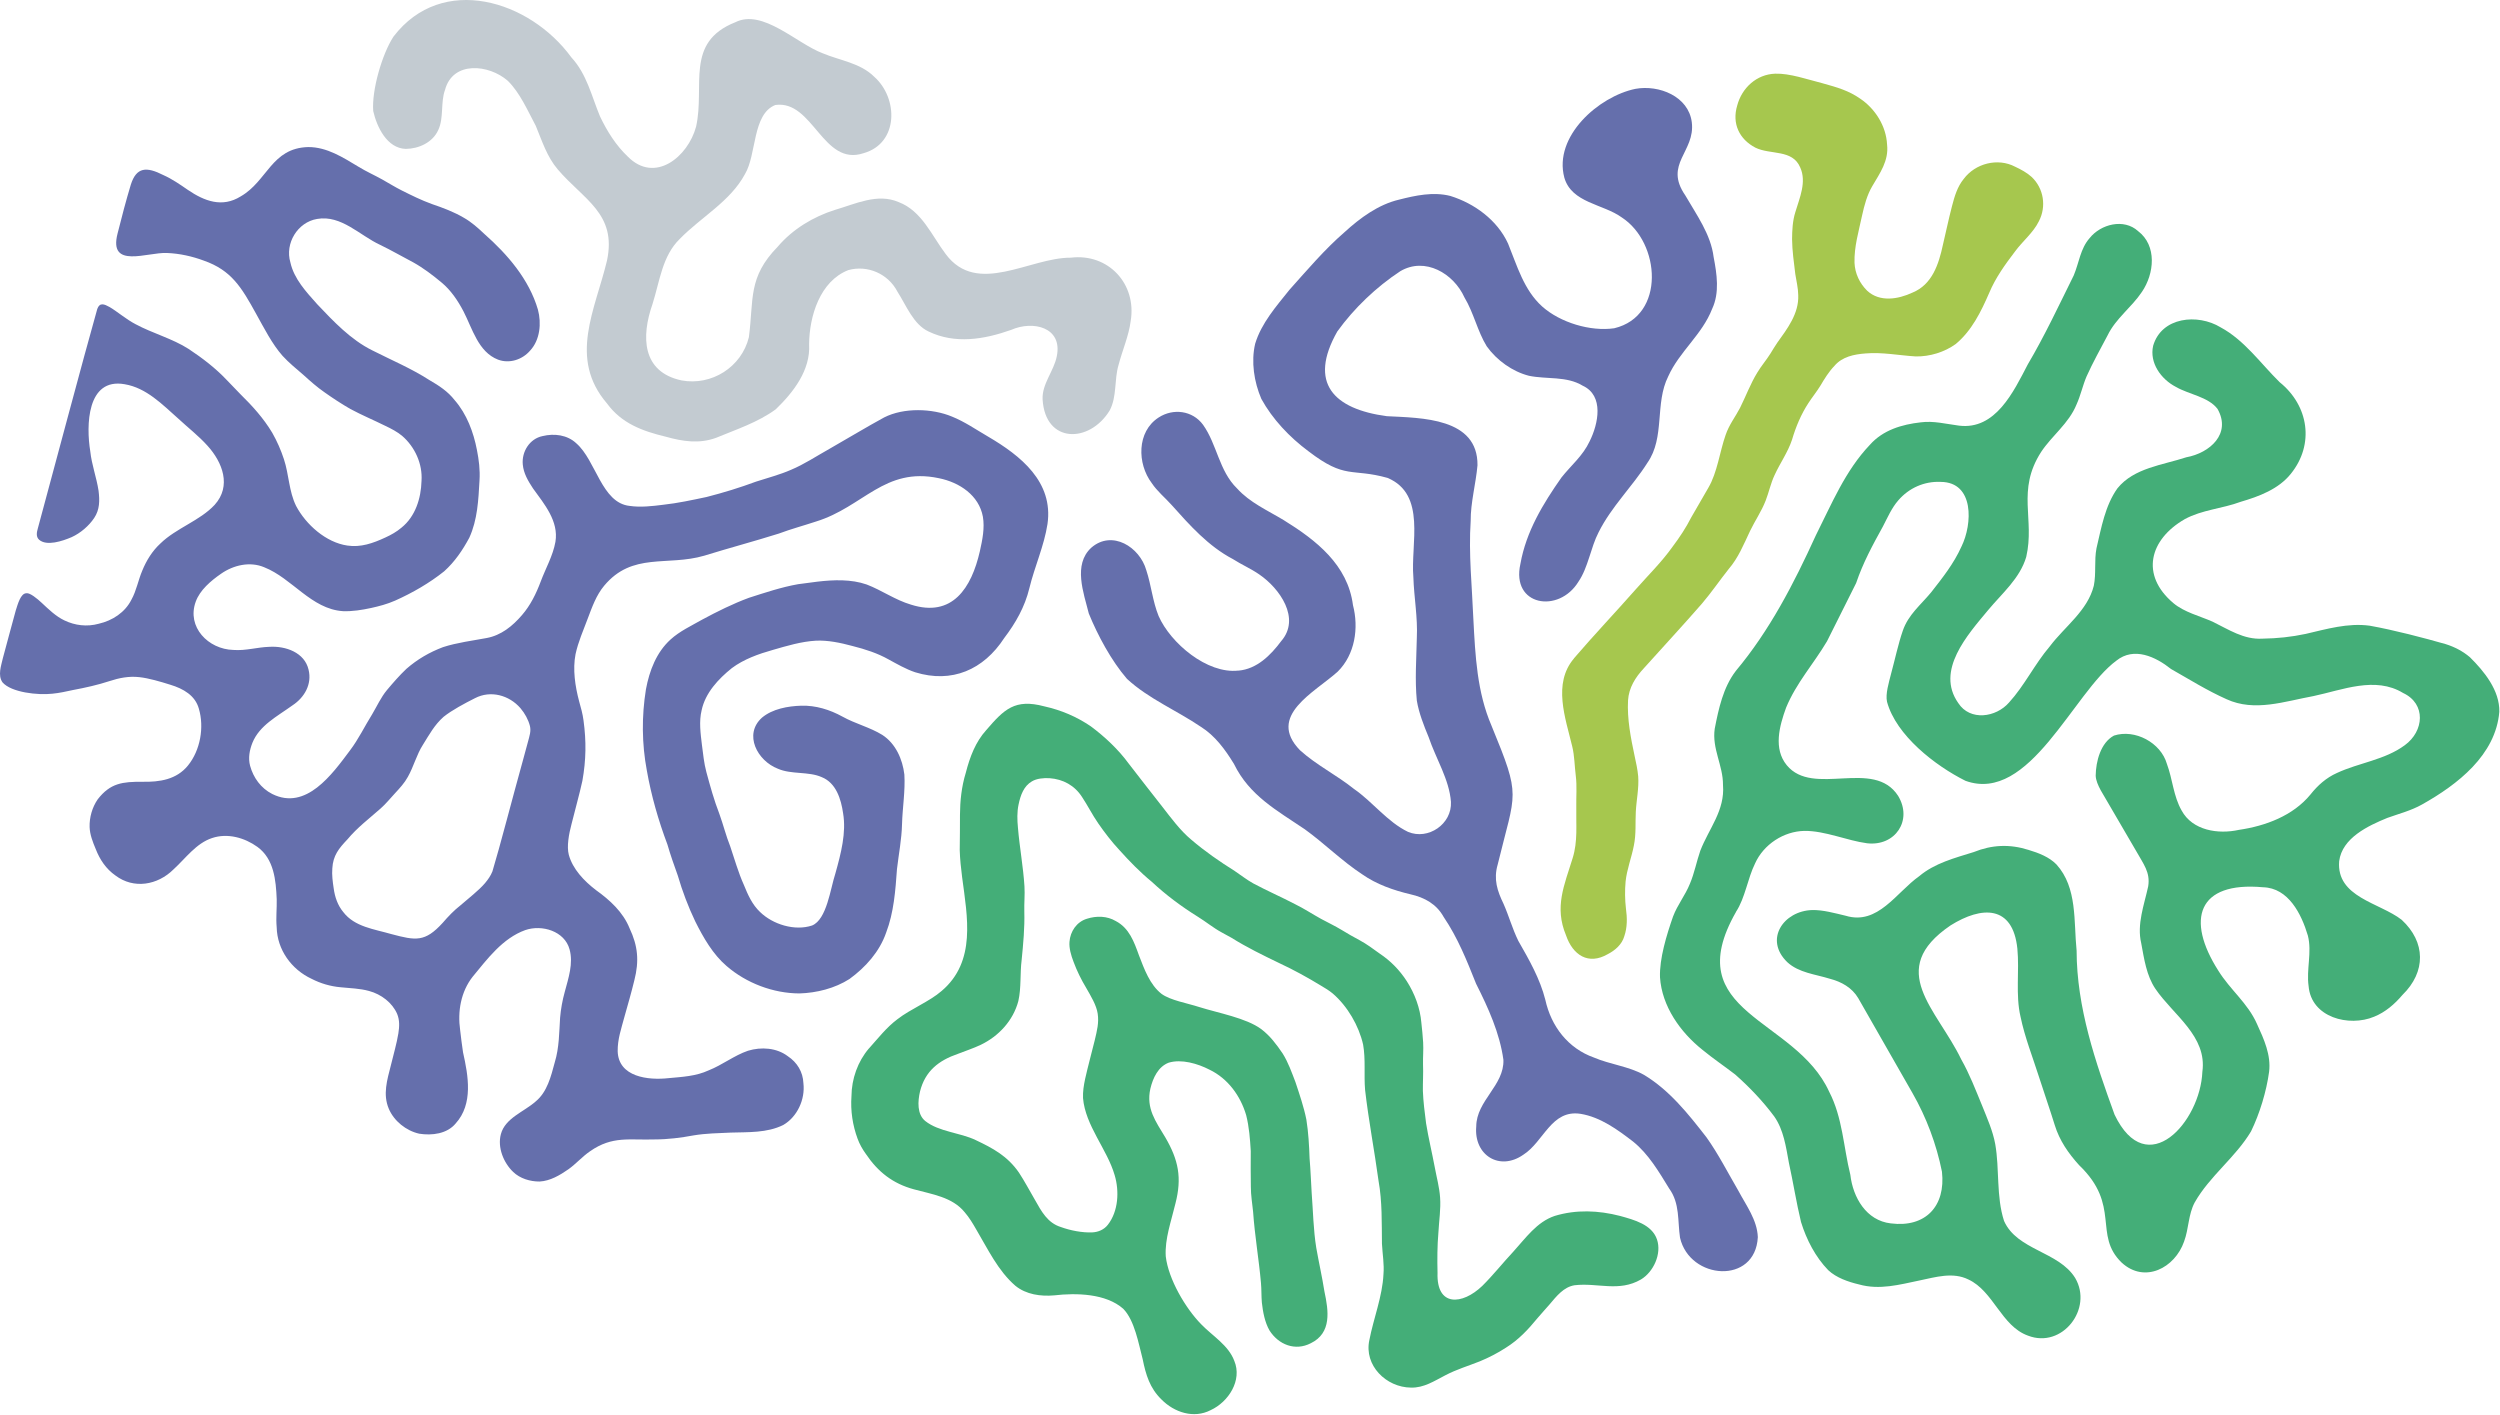
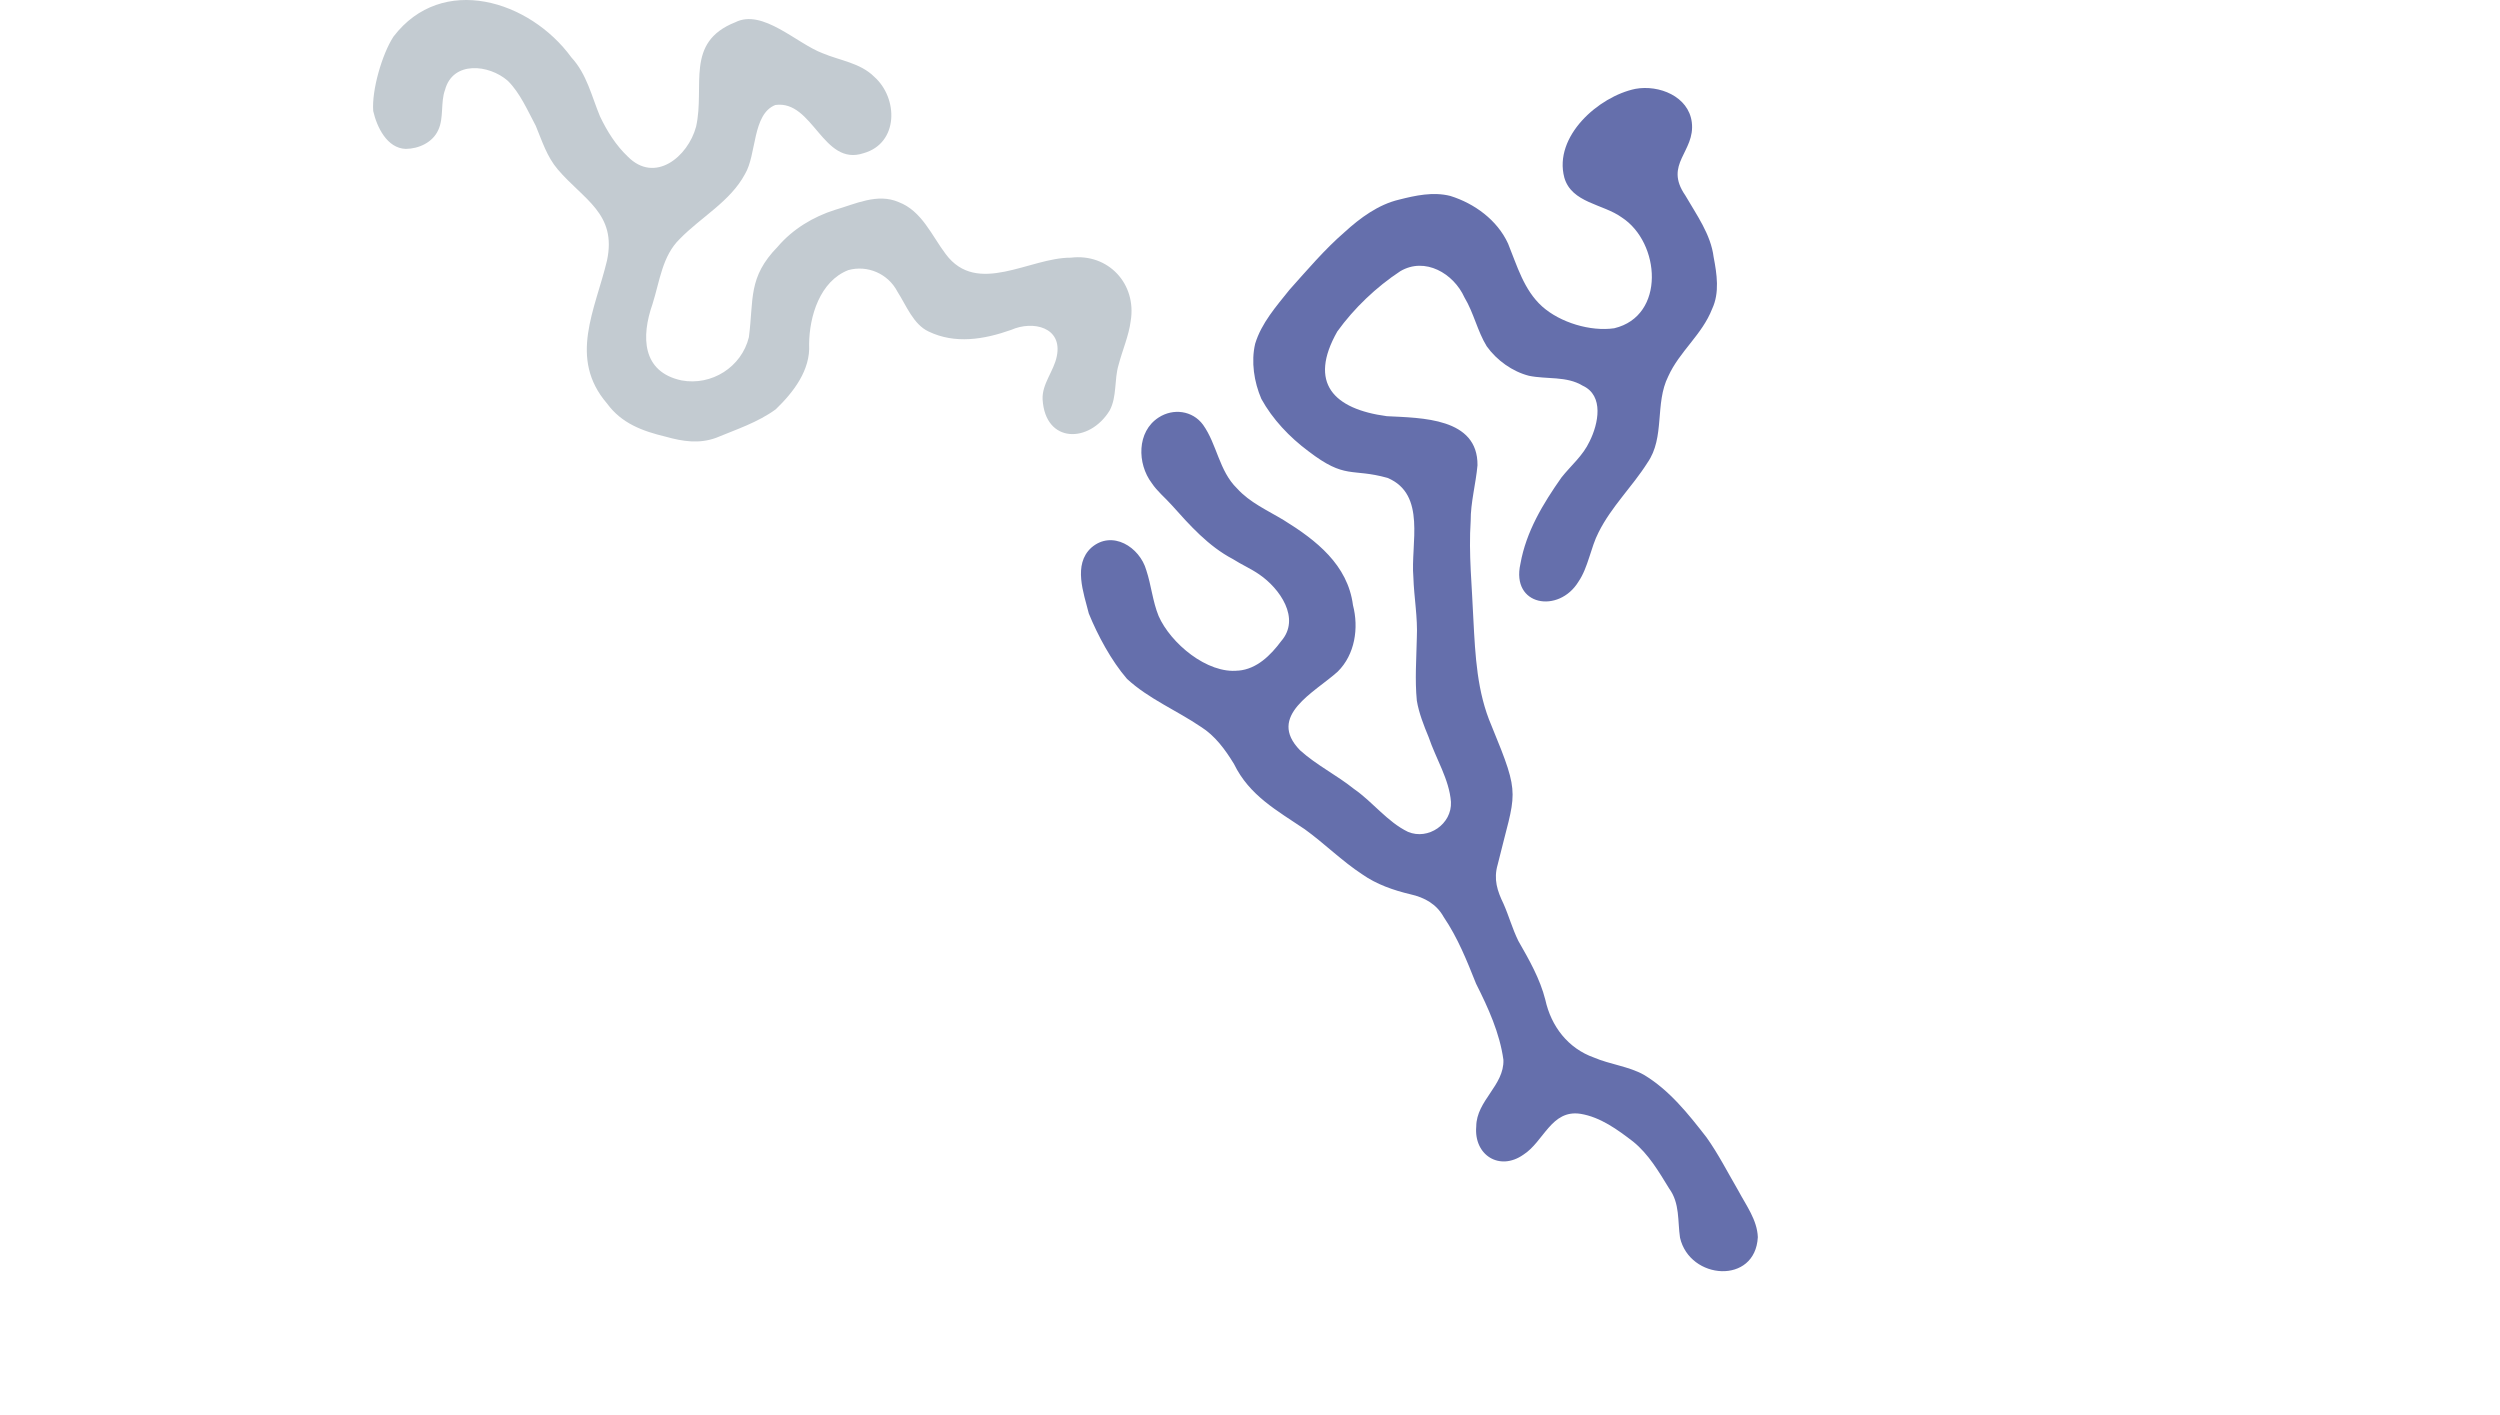
<svg xmlns="http://www.w3.org/2000/svg" width="1025" height="580" viewBox="0 0 1025 580" fill="none">
-   <path d="M10.851 243.217C12.341 243.027 15.251 245.427 17.121 247.177C19.951 249.817 22.881 252.697 26.391 254.357C30.751 256.467 35.701 257.057 40.471 255.737C46.111 254.437 51.251 251.117 53.891 245.857C55.951 242.167 56.661 237.867 58.331 233.957C60.041 229.767 62.451 225.867 65.811 222.787C72.231 216.537 81.981 213.487 88.011 206.987C94.971 199.277 91.281 189.597 85.071 182.747C81.421 178.687 77.111 175.367 73.121 171.657C66.581 165.877 60.041 159.007 51.071 157.527C35.571 154.807 35.291 174.547 37.011 185.037C37.581 190.507 39.591 195.787 40.411 201.217C40.901 205.227 40.911 208.937 38.621 212.367C36.451 215.617 33.021 218.567 29.381 220.227C25.591 221.857 19.111 224.027 16.021 221.277C14.701 220.087 15.051 218.207 15.511 216.647C21.921 192.967 34.271 146.527 39.881 126.677C40.891 123.867 42.771 124.697 44.901 125.867C47.741 127.487 51.861 131.007 55.521 132.887C62.501 136.657 70.671 138.797 77.351 143.077C83.041 146.857 88.301 150.867 93.041 155.877C94.831 157.777 96.731 159.707 98.531 161.577C103.501 166.467 107.971 171.367 111.621 177.437C113.601 180.917 115.171 184.507 116.401 188.257C118.511 194.647 118.421 201.397 121.401 207.447C125.451 215.107 133.671 222.417 142.411 223.677C147.891 224.507 152.921 222.737 157.981 220.387C160.331 219.317 162.631 218.027 164.601 216.347C170.331 211.737 172.611 204.347 172.821 197.197C173.301 190.187 170.121 183.207 164.821 178.657C162.771 176.987 160.481 175.787 158.061 174.637C153.321 172.287 148.281 170.177 143.641 167.677C139.991 165.587 136.421 163.227 133.051 160.847C129.971 158.717 127.221 156.267 124.481 153.787C121.501 151.207 118.411 148.707 115.851 145.897C111.551 141.027 108.311 134.587 104.981 128.607C99.021 117.807 94.891 110.817 83.571 106.857C78.781 105.067 73.581 103.927 68.471 103.727C60.381 103.327 44.451 110.427 48.191 95.787C49.831 89.217 51.691 82.157 53.641 75.687C55.951 68.467 60.031 68.257 66.981 71.787C70.571 73.387 73.791 75.627 77.011 77.847C83.861 82.507 91.121 85.227 98.661 80.537C109.661 74.227 111.291 60.697 126.351 60.297C134.061 60.257 140.701 64.607 147.031 68.397C150.141 70.317 153.511 71.797 156.751 73.607C159.451 75.117 162.061 76.767 164.841 78.147C168.681 80.067 172.711 82.077 177.101 83.667C181.541 85.177 186.191 86.917 190.151 89.267C193.271 91.027 195.941 93.417 198.531 95.867C208.061 104.267 216.951 114.567 220.551 126.957C222.051 132.567 221.411 139.397 217.341 143.757C214.111 147.507 208.831 149.197 204.181 147.447C196.081 144.307 193.691 134.747 190.041 127.677C187.711 123.227 184.851 118.957 180.941 115.747C177.431 112.827 173.571 109.877 169.481 107.597C164.921 105.217 160.511 102.637 155.841 100.387C147.501 96.537 139.921 88.037 130.011 89.767C122.021 91.097 116.741 99.767 119.051 107.567C120.531 114.337 125.551 119.677 130.051 124.727C136.771 131.807 143.781 139.257 152.611 143.637C160.471 147.627 168.711 151.097 176.091 155.857C180.001 158.107 183.641 160.497 186.411 164.067C191.371 169.737 194.161 177.247 195.541 184.487C196.341 188.507 196.871 192.637 196.601 196.927C196.151 204.937 195.791 213.107 192.411 220.477C189.681 225.557 186.471 230.307 182.131 234.217C176.091 239.057 169.091 243.077 162.051 246.227C158.741 247.697 155.371 248.567 152.141 249.277C148.371 250.087 144.461 250.727 140.591 250.577C127.611 249.697 119.811 237.117 108.331 232.577C102.491 230.107 95.741 231.667 90.631 235.237C86.451 238.127 81.941 241.947 80.241 246.707C76.471 257.087 85.401 266.217 95.691 266.477C100.771 266.867 105.491 265.337 110.471 265.197C117.121 264.787 124.891 267.527 126.511 274.567C127.971 280.477 124.871 285.957 119.891 289.217C113.631 293.737 106.421 297.367 103.501 304.527C102.311 307.517 101.691 310.827 102.541 313.987C103.881 318.857 106.961 323.167 111.621 325.537C125.481 332.447 136.181 317.457 143.461 307.717C146.991 303.077 149.521 297.747 152.601 292.817C154.591 289.477 156.161 285.937 158.631 282.947C161.171 279.927 163.761 276.937 166.621 274.227C171.131 270.297 176.051 267.437 181.631 265.327C187.381 263.457 193.691 262.687 199.541 261.587C205.471 260.487 210.141 256.707 214.031 252.167C217.471 248.197 219.831 243.397 221.681 238.457C223.721 232.997 226.711 227.857 227.731 222.137C229.121 213.667 223.161 206.667 218.521 200.237C216.521 197.197 214.661 194.087 214.341 190.447C213.841 185.177 217.171 179.867 222.441 178.797C227.251 177.617 232.601 178.297 236.271 181.747C244.401 188.797 246.631 206.227 258.181 207.427C262.611 208.077 267.361 207.527 271.811 206.967C277.841 206.317 283.761 205.017 289.701 203.767C296.581 202.007 303.371 199.927 310.011 197.457C314.831 195.897 319.761 194.627 324.301 192.627C329.751 190.347 334.491 187.157 340.281 183.907C348.101 179.447 355.401 175.007 362.501 171.147C370.601 167.037 382.211 167.427 390.281 170.787C395.581 172.917 400.191 176.147 405.081 178.987C418.501 186.847 431.961 197.567 429.471 214.847C428.091 223.807 424.211 232.247 422.041 241.157C420.181 248.837 416.421 255.427 411.731 261.597C403.261 274.627 390.231 280.277 375.211 275.627C371.431 274.367 367.651 272.177 364.401 270.407C359.811 267.817 354.781 266.187 349.501 264.857C344.631 263.537 339.421 262.437 334.521 262.677C328.491 263.027 322.651 264.797 316.861 266.467C311.001 268.117 304.961 270.267 300.061 273.927C294.511 278.377 289.181 284.077 287.671 291.197C286.541 295.787 287.231 300.777 287.791 305.427C288.291 309.137 288.621 312.877 289.601 316.497C291.171 322.317 292.771 328.097 294.951 333.727C296.551 338.137 297.641 342.637 299.391 347.007C301.201 352.327 302.691 357.727 305.011 362.867C306.631 366.867 308.411 370.887 311.591 373.887C316.801 378.997 325.831 381.827 332.941 379.457C339.001 376.987 340.461 364.307 342.481 358.207C344.841 349.817 347.011 341.357 345.671 333.447C344.841 327.657 342.811 320.957 336.861 318.607C331.511 316.217 324.441 317.607 318.931 315.177C310.511 311.937 304.761 301.107 312.411 294.237C316.721 290.627 323.021 289.517 328.451 289.337C334.461 289.157 340.211 290.957 345.421 293.817C350.681 296.757 356.671 298.167 361.771 301.327C367.211 304.857 370.051 311.287 370.791 317.557C371.201 324.297 370.011 331.177 369.831 337.947C369.681 344.087 368.461 350.287 367.761 356.317C367.131 365.067 366.491 374.067 363.321 382.367C360.621 390.207 354.871 396.597 348.281 401.397C342.241 405.237 334.891 407.087 327.771 407.307C317.011 407.277 305.981 403.067 297.911 396.077C292.301 391.297 288.361 384.407 285.061 377.797C282.141 371.687 279.771 365.397 277.881 358.947C276.381 354.747 274.881 350.557 273.651 346.267C269.941 336.397 267.031 326.277 265.201 315.897C263.141 304.977 263.051 293.597 264.841 282.587C266.251 274.997 269.121 267.477 274.901 262.217C278.671 258.777 283.421 256.597 287.851 254.067C294.051 250.727 300.511 247.517 307.071 245.097C313.661 242.987 320.411 240.717 327.241 239.517C329.871 239.147 332.541 238.817 335.161 238.477C341.791 237.697 348.961 237.427 355.341 239.647C361.571 242.027 367.021 245.987 373.491 247.897C390.491 253.307 398.301 241.077 401.741 226.017C402.781 221.347 403.781 216.507 402.981 211.837C401.371 203.117 393.471 197.777 384.921 196.057C362.621 191.347 354.001 207.837 334.561 213.827C329.591 215.477 324.291 216.897 319.311 218.767C309.041 221.997 298.941 224.667 288.721 227.837C273.571 232.257 259.261 226.277 247.701 240.157C244.461 244.027 242.781 248.847 240.941 253.687C239.111 258.557 237.061 263.187 235.971 268.207C234.761 274.437 235.801 281.347 237.441 287.537C238.171 290.117 238.901 292.697 239.241 295.367C240.411 303.967 240.301 311.547 238.781 320.127C237.541 325.817 235.731 332.157 234.331 337.847C233.241 341.937 232.301 347.067 233.211 350.467C234.801 356.317 239.461 361.197 244.351 364.947C249.981 368.967 255.471 373.957 258.121 380.587C261.551 387.827 262.111 393.997 260.081 401.927C258.891 406.837 257.441 411.837 256.071 416.707C254.671 421.947 253.191 426.037 253.251 431.007C253.551 441.607 265.781 442.977 274.121 442.037C279.731 441.517 285.361 441.257 290.571 438.837C296.141 436.637 301.041 432.727 306.671 430.807C312.131 429.147 318.421 429.577 323.021 433.057C326.841 435.597 329.211 439.477 329.401 444.147C330.171 450.757 326.881 457.917 321.131 461.247C314.421 464.567 306.811 464.127 299.541 464.367C294.531 464.597 289.391 464.677 284.511 465.487C279.171 466.477 273.811 467.167 268.371 467.167C258.121 467.517 251.131 465.607 241.981 471.977C238.801 474.127 236.201 477.147 233.101 479.367C229.541 481.847 225.561 484.197 221.241 484.427C217.341 484.457 213.221 483.197 210.411 480.507C206.431 476.707 203.911 470.427 205.361 465.007C207.121 458.357 214.951 455.807 219.681 451.547C224.331 447.707 225.901 441.367 227.451 435.567C229.291 429.587 229.261 423.127 229.641 417.237C229.951 413.687 230.581 410.167 231.541 406.707C233.041 401.087 235.141 394.967 233.511 389.207C231.491 381.787 222.251 378.957 215.361 381.337C206.081 384.687 199.881 393.077 193.801 400.447C188.951 406.607 187.561 414.707 188.661 422.347C189.041 425.377 189.351 428.427 189.841 431.447C192.001 441.077 194.071 452.597 186.841 460.597C183.321 464.887 177.091 465.647 171.881 464.817C166.471 463.607 161.531 459.607 159.401 454.577C156.911 448.667 158.691 442.907 160.321 436.537C161.351 432.287 162.651 427.837 163.331 423.687C163.771 420.877 163.881 418.277 162.841 415.727C160.861 411.117 156.281 407.627 151.331 406.307C147.531 405.237 143.621 405.197 139.661 404.777C135.481 404.407 131.461 403.227 127.751 401.317C119.481 397.477 113.631 389.347 113.441 380.157C113.081 376.317 113.551 372.537 113.451 368.697C113.131 360.877 112.341 352.207 105.571 347.247C100.281 343.437 93.291 341.467 86.951 343.597C80.401 345.757 76.141 351.877 71.151 356.437C64.641 362.917 54.851 364.647 47.311 358.937C43.461 356.237 40.931 352.437 39.271 348.167C37.991 345.127 36.851 342.177 36.741 339.117C36.621 335.147 37.801 331.007 40.051 327.737C45.261 321.007 50.311 320.497 58.361 320.527C65.471 320.677 72.391 319.627 77.061 313.867C82.141 307.637 83.781 298.167 81.541 290.587C80.051 285.167 75.211 282.367 69.811 280.737C65.741 279.457 60.981 278.047 57.111 277.627C52.821 277.147 48.811 277.957 44.811 279.277C40.161 280.807 34.911 281.987 29.991 282.897C27.171 283.507 24.331 284.147 21.491 284.417C15.621 285.087 4.621 283.947 1.011 279.747C-0.979 276.847 0.461 273.027 1.181 269.827C2.811 263.877 4.771 256.327 6.461 250.297C7.291 247.717 8.471 243.207 10.831 243.237H10.861L10.851 243.217ZM213.361 290.327C208.731 284.997 201.151 282.927 194.751 286.247C190.541 288.367 185.251 291.177 181.861 293.907C178.171 297.167 176.031 301.137 173.411 305.337C170.801 309.387 169.601 314.327 167.221 318.517C165.841 321.047 163.891 323.147 161.951 325.237C159.991 327.337 158.231 329.567 156.021 331.507C151.401 335.587 146.431 339.347 142.491 344.097C138.891 347.877 136.541 350.777 136.251 356.047C136.031 358.657 136.401 361.567 136.821 364.287C137.291 367.767 138.461 371.207 140.741 373.937C145.391 380.037 153.421 380.927 160.571 383.007C170.391 385.597 174.201 386.417 181.531 378.337C183.771 375.747 186.151 373.227 188.891 371.107C192.101 368.277 196.221 365.177 198.881 362.057C200.191 360.467 201.141 359.127 201.891 357.277C204.811 347.717 210.331 326.307 214.521 311.297C215.151 308.987 215.741 306.807 216.351 304.557C217.161 301.537 217.771 299.817 217.281 297.687C216.591 295.007 215.231 292.557 213.421 290.397L213.371 290.347L213.361 290.327Z" fill="#656FAC" />
-   <path d="M711.65 275.117C725.55 258.557 735.54 239.138 744.47 219.548C750.98 206.638 756.54 192.988 766.67 182.358C772.02 176.318 779.75 174.028 787.52 173.158C792.69 172.458 797.98 173.837 803.17 174.507C818.17 176.397 825.56 160.587 831.38 149.427C838.35 137.627 844.14 125.208 850.23 112.928C852.41 107.778 852.94 101.928 856.73 97.647C861.31 91.868 870.81 89.457 876.6 94.748C884.45 100.698 883.28 112.208 878.19 119.668C874.01 125.968 867.49 130.528 864.13 137.468C861.17 143.068 858.1 148.548 855.5 154.318C853.9 158.048 853.06 162.158 851.37 165.848C848.23 173.608 841.36 178.508 836.85 185.318C826.68 201.158 834.37 212.817 830.75 228.357C828.13 237.187 820.85 243.267 815.15 250.117C806.73 260.247 793.47 274.927 802.9 288.267C807.73 295.717 818.36 294.187 823.71 288.027C830.05 281.087 834.26 272.227 840.38 265.057C846.5 256.907 855.92 250.418 858.47 240.128C859.49 235.018 858.58 229.917 859.56 224.787C861.54 216.417 863.08 207.298 868.16 200.198C874.96 191.818 886.67 190.688 896.37 187.488C906.06 185.728 914.93 177.827 909.2 167.677C905.42 162.667 897.32 161.678 892.1 158.618C885.98 155.448 881.2 148.738 882.79 141.768C886.24 129.918 901.05 128.478 910.45 134.208C920.27 139.508 926.85 149.028 934.66 156.698C946.58 166.298 949.01 182.158 939.25 194.248C934.24 200.538 926.21 203.538 918.69 205.738C911.14 208.558 902.86 208.988 895.76 212.848C881.25 221.188 877.48 235.768 891.04 247.238C895.55 251.058 901.89 252.537 907.19 254.897C913.77 258.117 919.98 262.308 927.59 261.848C933.66 261.758 939.42 261.158 945.3 259.908C953.94 257.918 962.62 255.318 971.59 256.538C981.46 258.298 993.77 261.527 1002.69 264.077C1006.35 265.217 1009.76 266.997 1012.64 269.438C1018.53 275.238 1024.91 283.098 1024.72 291.818C1023.26 309.588 1007.56 321.697 993.04 329.837C988.48 332.397 983.62 333.608 978.79 335.348C970.93 338.568 960.3 343.538 959.06 353.068C957.84 367.898 975.61 370.057 984.67 377.107C994.57 386.227 994.73 398.447 985 407.927C981.81 411.697 978 414.988 973.4 416.848C963.1 421.168 947.6 417.198 946.53 404.318C945.54 397.468 947.98 390.367 946.22 383.577C943.6 374.767 938.26 364.037 927.86 363.777C900.9 361.317 896.18 377.058 909.49 397.938C914.39 405.858 921.6 411.287 925.35 419.797C928.26 426.137 931.17 432.558 930.33 439.448C929.24 447.498 926.47 456.597 922.92 463.867C916.59 474.507 905.97 482.167 899.83 492.997C897.18 497.937 897.43 503.768 895.47 509.038C891.72 519.828 879.34 526.357 869.89 517.677C858.09 506.247 869.72 494.287 852.43 477.707C848 472.817 844.41 467.637 842.45 461.297C840.41 454.697 838.12 448.208 836.02 441.638C833.41 433.448 830.18 425.328 828.43 416.918C826.3 407.808 828.01 398.188 827.12 388.948C825.27 371.028 812.53 371.387 799.69 379.438C772.94 397.667 794.15 413.678 804.09 434.318C807.52 440.348 809.99 446.837 812.63 453.217C814.7 458.407 817.04 463.577 818.05 469.087C819.86 479.417 818.4 490.527 821.66 500.587C827.02 512.657 844.06 513.047 850.82 523.967C858.25 536.577 845.51 553.077 831.46 547.607C820.57 543.717 817.33 529.348 807.04 524.588C800.63 521.408 793.55 523.647 786.98 524.997C778.82 526.697 770.6 528.997 762.2 526.617C757.72 525.557 752.91 523.887 749.59 520.787C744.33 515.387 740.63 508.197 738.42 501.027C736.5 493.047 735.21 484.757 733.44 476.707C732.25 470.227 731.3 463.237 727.44 457.747C722.75 451.447 717.29 445.727 711.43 440.547C707.02 437.147 702.32 433.977 698.02 430.438C688.92 423.207 681.37 412.548 680.6 400.698C680.32 393.068 683.32 383.307 685.94 375.797C687.78 370.917 690.94 367.137 692.86 362.337C694.68 358.097 695.64 353.037 697.12 348.807C700.65 339.677 707.27 332.337 706.43 321.857C706.49 313.807 701.84 306.957 703.04 298.767C704.64 290.527 706.51 281.867 711.61 275.188L711.65 275.138V275.117ZM711.76 373.897C687.86 415.767 736 416.977 749.96 447.607C755.48 458.247 755.8 470.208 758.64 481.658C759.71 490.978 765.18 500.437 775.21 501.587C789.47 503.417 797.79 494.518 796.2 480.388C793.95 469.168 789.83 458.117 784.11 448.147C776.7 435.147 769.23 422.137 761.86 409.217C759.3 404.917 754.99 402.527 750.27 401.297C744.22 399.417 737.53 398.848 732.81 394.508C723.15 385.208 731.25 373.447 743.04 373.117C747.38 373.027 752.25 374.388 756.71 375.448C769.94 379.488 777.51 365.838 786.89 359.228C793.25 353.868 801.47 351.778 809.23 349.348C816.7 346.348 823.92 346.008 831.66 348.448C835.92 349.718 840.18 351.388 843.14 354.418C851.81 363.978 850.17 377.847 851.41 389.767C851.46 413.107 859.09 435.317 866.98 457.027C880.25 484.657 902.14 459.987 902.97 439.427C905 424.817 891.06 416.187 883.74 405.457C880.02 399.967 879.08 393.047 877.9 386.717C876.05 378.937 879.11 371.027 880.76 363.397C881.69 357.637 878.8 354.247 875.85 348.957C872.33 342.927 868.44 336.248 864.87 330.138C862.84 326.388 859.38 321.807 859.23 318.047C859.3 312.207 861.25 304.527 866.73 301.587C875.27 298.827 885.92 304.428 888.43 313.198C890.76 319.428 891.11 326.477 894.46 332.297C898.92 340.557 909.52 342.127 917.94 340.247C928.81 338.667 940.13 334.477 947.3 325.737C950.25 322.017 953.75 318.878 958.15 316.918C967.22 312.698 977.8 311.578 985.96 305.538C993.87 299.808 994.79 288.578 985.28 284.128C973.81 277.148 960.39 282.898 948.45 285.408C936.74 287.538 924.41 291.977 912.89 286.677C905.01 283.167 897.56 278.517 890.15 274.307C883.79 269.247 874.93 265.068 867.69 270.888C850.05 283.898 832.15 329.638 805.86 320.138C793.48 313.968 777.4 301.517 773.68 287.737C772.97 284.527 774.42 279.908 775.36 276.168C776.9 270.528 778.29 263.927 780.14 258.617C782.39 252.027 787.4 248.128 791.75 242.878C796.44 236.878 801.03 231.148 804.21 224.068C808.73 214.898 809.53 197.668 795.71 197.578C789.03 197.248 782.68 200.048 778.29 205.158C775.55 208.308 773.9 212.188 771.99 215.858C767.72 223.588 763.83 230.758 761.01 239.068C756.99 246.928 753.11 255.037 749.07 262.927C743.56 272.217 736.49 279.978 732.3 290.128C729.53 297.738 727.03 306.967 732.57 313.737C743.41 326.937 768.2 310.768 778.24 326.318C784.27 336.318 777.07 347.047 765.53 345.747C757.26 344.657 748.28 340.578 739.8 340.668C731.36 340.818 723.09 346.167 719.57 354.027C716.52 360.187 715.52 368.138 711.78 373.818L711.75 373.867L711.76 373.897Z" fill="#44AE78" />
  <path d="M507.79 274.957C515.31 274.297 520.96 268.677 525.27 262.887C533.43 253.537 524.63 241.197 516.31 235.527C512.93 233.167 508.97 231.467 505.49 229.227C495.41 223.937 487.83 215.387 480.34 207.017C477.65 204.007 474.45 201.437 472.21 198.057C466.21 190.107 466.03 176.977 475.04 171.177C480.98 167.307 488.92 168.277 493.25 174.157C499 182.227 499.8 193.057 507.16 200.227C512.39 206.057 519.74 209.267 526.36 213.277C539.67 221.507 552.58 231.587 554.72 248.127C557.15 257.437 555.57 268.337 548.47 275.357C539.15 283.827 519.17 293.467 533.03 307.627C539.78 313.727 548.06 317.787 555.13 323.467C562.84 328.777 568.81 336.987 577.29 341.067C585.57 344.547 595.35 337.857 594.89 328.767C594.21 319.587 588.7 311.007 585.77 302.297C583.73 297.357 581.76 292.377 580.9 287.267C580.07 278.777 580.72 270.067 580.9 261.517C581.31 253.147 579.74 244.947 579.48 236.617C578.29 223.037 584.96 202.727 568.92 195.947C553.98 191.767 551.76 196.777 536.38 184.947C528.73 179.257 521.73 171.887 517.15 163.537C514.17 156.627 512.88 148.277 514.62 140.917C517.17 132.487 523.25 125.607 528.68 118.817C535.94 110.717 543.09 102.257 551.31 95.147C557.66 89.338 565.15 83.847 573.59 81.858C580.37 80.138 587.56 78.558 594.61 80.328C604.52 83.397 613.89 90.237 618.3 99.858C622 108.917 624.76 118.887 632.31 125.677C639.7 132.257 652.07 135.997 661.84 134.587C683 129.537 680.76 99.407 664.94 89.157C657.31 83.597 644.35 83.257 641.37 72.808C636.89 55.917 655.41 39.547 670.53 36.428C680.15 34.678 692.31 39.458 693.64 50.148C695.12 62.307 682.03 67.198 690.97 80.108C695.57 88.078 701.43 96.078 702.59 105.397C703.92 112.367 705.1 119.987 701.97 126.657C697.85 137.227 688.57 144.117 683.99 154.277C678.37 165.437 682.75 179.307 675.45 189.727C669.21 199.597 660.66 207.727 655.42 218.247C652.18 224.467 651.17 232.657 647.16 238.497C639.13 251.657 619.47 248.487 623.37 231.177C625.72 217.917 632.64 206.547 640.18 195.797C644.16 190.767 648.95 186.927 651.74 180.957C655.31 173.827 657.78 162.187 648.87 158.117C642.29 154.117 634.11 155.577 626.9 154.077C620.15 152.367 613.65 147.737 609.55 141.967C605.78 135.837 604.2 128.197 600.43 121.957C595.98 112.077 584.23 105.207 574.1 111.207C564.28 117.677 555.19 126.337 548.3 135.897C536.28 157.067 546.8 167.717 568.6 170.637C582.77 171.377 605.98 171.237 605.77 190.757C605.11 198.237 602.92 206.157 602.98 213.567C602.08 227.097 603.55 240.527 604.09 254.027C604.87 268.847 605.57 283.757 611.54 297.587C623.8 327.407 621.45 323.977 614.05 354.477C612.3 360.497 613.88 365.277 616.44 370.547C618.68 375.607 619.99 380.597 622.51 385.757C626.93 393.477 631.42 401.327 633.59 409.937C635.97 420.777 642.88 429.837 653.55 433.607C660.05 436.397 667.95 437.247 674 440.677C684.47 446.947 692.24 456.757 699.65 466.297C704.52 473.107 708.43 480.847 712.67 488.097C715.93 494.237 720.44 500.167 720.71 507.227C719.7 526.797 692.79 524.797 688.81 507.457C687.78 500.517 688.8 493.427 684.38 487.327C680.09 480.347 675.92 473.197 669.64 468.107C663.24 463.177 656.18 457.997 648.01 456.667C636.01 454.827 632.96 468.117 624.55 473.447C614.77 480.277 604.23 473.577 605.26 461.857C605.33 451.227 616.76 445.057 616.4 434.537C614.89 423.547 610.17 413.207 605.2 403.347C601.38 393.787 597.73 384.567 591.88 375.917C588.97 370.677 584.08 367.957 578.27 366.657C571.36 365.027 564.31 362.557 558.55 358.497C550.17 353.017 543.06 345.847 534.96 339.997C523.55 332.277 512.29 326.247 505.94 313.237C502.34 307.317 498.14 301.597 492.29 297.947C482.38 291.227 470.88 286.497 462.06 278.327C455.62 270.867 450.08 260.527 446.41 251.537C444.31 243.097 439.86 231.497 447.44 224.547C455.97 217.147 467.28 224.267 469.98 233.777C472.02 239.907 472.55 246.467 475.03 252.567C479.93 263.697 494.94 276.387 507.71 274.937H507.78L507.79 274.957Z" fill="#656FAC" />
-   <path d="M356.29 429.848C360.02 425.708 363.44 421.248 367.96 417.868C373.32 413.688 381.06 410.658 386.06 406.298C400.32 394.208 396.61 375.918 394.47 359.668C394 355.948 393.59 352.248 393.49 348.528C393.62 343.728 393.53 338.818 393.59 334.028C393.63 328.528 394.2 322.608 395.97 316.858C397.66 310.288 399.98 304.178 404.37 299.328C411.73 290.768 416.12 286.408 428.1 289.588C435.15 291.158 441.4 293.828 447.25 297.808C453 302.098 458.56 307.298 462.84 313.168C467.36 319.098 471.98 324.868 476.54 330.748C480.2 335.438 483.87 340.488 488.42 344.268C493.99 349.038 500.02 353.208 506.22 357.098C508.77 358.798 511.15 360.708 513.84 362.198C519.45 365.208 525.36 367.768 531 370.718C534.71 372.538 538.08 374.788 541.69 376.768C544.48 378.268 547.38 379.648 550.07 381.278C552.48 382.758 554.94 384.168 557.44 385.488C560.38 387.078 563.04 389.068 565.67 390.968C570.14 393.958 573.75 397.618 576.78 402.278C580.05 407.408 582.26 413.288 582.76 419.358C583.03 421.968 583.34 424.678 583.49 427.378C583.67 430.368 583.37 433.428 583.44 436.438C583.59 440.048 583.34 443.668 583.38 447.268C583.55 451.728 584.12 456.118 584.69 460.548C585.67 466.588 587.12 472.548 588.25 478.558C589.01 482.698 590.15 486.758 590.44 490.978C590.78 495.708 590 500.528 589.75 505.278C589.27 510.828 589.26 516.348 589.39 521.888C588.92 535.908 599.54 535.078 607.72 527.238C612.21 522.788 616.14 517.798 620.46 513.178C625.5 507.658 630.08 500.978 637.46 498.518C646.2 495.878 655.29 496.218 664.25 498.538C669.98 500.138 677.24 502.028 679.35 508.138C681.4 514.098 677.88 521.548 672.78 524.588C663.74 529.838 655.02 525.838 645.6 526.948C641.15 527.628 638.16 531.438 635.34 534.788C633.74 536.688 632.01 538.458 630.43 540.368C626.55 545.108 622.64 549.308 617.39 552.578C614.13 554.708 610.33 556.668 606.77 558.128C601.87 560.088 597.27 561.418 592.64 563.838C588.03 566.218 583.76 569.068 578.5 568.918C568.3 568.828 559.16 559.788 561.44 549.408C563.15 540.558 566.79 531.548 567.22 522.448C567.58 518.328 566.82 514.238 566.6 509.938C566.49 501.408 566.73 492.628 565.21 484.198C563.53 471.828 561.12 459.318 559.69 446.898C559.16 440.708 559.96 434.418 558.88 428.288C557.13 420.558 552.45 412.498 546.41 407.328C544.96 406.128 543.36 405.148 541.73 404.198C536.16 400.798 530.44 397.638 524.48 394.868C517.81 391.648 511.17 388.418 504.9 384.488C503.58 383.728 502.22 383.028 500.89 382.288C497.39 380.388 494.41 377.888 491.06 375.828C484.37 371.658 478.02 366.938 472.25 361.548C467.43 357.598 463.11 353.138 458.94 348.508C455.92 345.278 452.92 341.398 450.28 337.578C447.93 334.208 445.82 330.038 443.7 326.868C440.63 322.018 435.85 319.458 430.32 319.058C427.84 318.918 425.05 319.188 423.1 320.348C419.76 322.278 418.42 325.998 417.62 329.818C416.95 332.898 417.05 336.218 417.36 339.398C418.02 347.378 419.53 355.388 420.03 363.418C420.24 366.848 419.87 370.308 419.97 373.738C420.16 380.338 419.53 386.958 418.88 393.538C418.16 399.168 418.77 404.898 417.52 410.438C415.4 418.418 409.52 424.818 402.09 428.388C399.08 429.818 395.83 430.868 392.75 432.078C384.85 434.788 379.31 439.128 377.2 447.518C376.28 451.508 375.92 456.838 379.37 459.628C384.98 464.078 393.64 464.338 400.06 467.448C407.1 470.778 413.03 473.948 417.74 480.728C420.06 484.248 422.09 488.118 424.22 491.758C427 496.718 429.53 501.418 434.96 503.088C438.91 504.528 443.78 505.458 447.82 505.278C450.3 505.168 452.65 504.158 454.2 502.178C458.56 496.618 458.96 488.338 457.01 481.818C453.93 471.188 444.97 461.498 444.04 450.198C443.94 447.508 444.32 445.098 444.92 442.268C445.97 437.568 447.63 431.418 448.82 426.598C449.81 422.438 450.6 419.368 450.06 415.618C449.55 412.128 447.25 408.388 445.31 404.988C443.27 401.598 441.52 398.038 440.15 394.328C439.09 391.558 438.28 388.708 438.49 386.138C438.79 381.918 441.42 377.938 445.67 376.678C449.55 375.438 453.9 375.518 457.46 377.628C462.99 380.528 464.96 386.118 466.97 391.688C469.14 397.298 471.41 403.728 476.26 407.508C479.92 410.148 486.71 411.278 491.66 412.878C499.59 415.378 510.88 417.348 517.1 421.928C520.66 424.618 523.32 428.128 525.91 431.968C528.18 435.588 529.6 439.678 531.13 443.648C532.81 448.708 534.56 453.778 535.61 459.028C536.45 464.288 536.75 469.628 536.93 474.978C537.34 479.688 537.49 484.428 537.79 489.148C538.37 496.658 538.47 504.158 539.67 511.608C540.72 517.578 542.08 523.548 543.02 529.518C544.71 537.418 546.08 546.518 537.4 550.738C531.01 554.028 524.22 551.328 520.51 545.508C518.58 542.178 517.79 537.898 517.36 534.058C517.13 531.398 517.24 528.698 517 526.038C516.13 516.168 514.46 506.728 513.77 496.818C513.43 493.408 512.84 490.038 512.85 486.598C512.79 481.688 512.76 476.818 512.81 471.928C512.51 466.978 512.16 462.088 510.93 457.218C508.59 449.288 503.46 442.218 495.92 438.578C491.05 436.058 484.38 434.118 479.16 435.698C474.86 437.348 472.72 441.898 471.65 446.348C469.83 454.478 473.83 459.758 477.8 466.368C483.18 475.608 484.65 482.898 481.93 493.428C480.26 500.488 477.5 507.978 477.96 515.118C479.04 524.398 485.99 536.358 492.54 542.998C497.16 547.778 503.69 551.548 506.07 557.978C509.38 565.908 503.71 574.778 496.37 578.158C489.43 581.748 481.44 579.078 476.22 573.798C471.42 569.138 469.79 563.648 468.5 557.278C466.81 550.868 465.22 541.428 460.54 536.608C453.45 530.318 441.25 530.048 432.25 531.098C426.72 531.588 420.74 530.778 416.31 527.168C409.18 521.018 405.01 512.088 400.26 504.088C398.85 501.628 397.37 499.138 395.51 497.008C390.46 490.768 382.05 489.648 374.69 487.618C366.09 485.288 359.97 480.518 354.99 473.098C353.61 471.198 352.44 469.128 351.63 466.928C349.56 461.328 348.68 455.418 349.1 449.448C349.16 442.358 351.65 435.248 356.26 429.858L356.3 429.808L356.29 429.848Z" fill="#44AE78" />
  <path d="M161.35 14.979C181.29 -11.051 217.21 0.119 234.27 23.539C240.62 30.429 242.52 39.349 246 47.719C248.89 53.789 252.54 59.599 257.36 64.169C268.51 75.479 282.08 64.269 285.39 51.949C289.16 35.199 280.66 17.379 301.46 9.129C312.67 3.459 326.63 17.859 337.32 21.849C344.44 24.839 352.72 25.799 358.4 31.439C368.36 40.229 368.5 58.729 354.09 62.799C337.35 68.419 333.36 40.869 317.88 43.049C308.41 46.809 310.26 63.349 305.46 71.339C299.44 82.609 287.46 88.969 278.72 97.949C271.53 104.919 270.52 115.229 267.53 124.659C262.84 138.019 263.19 152.469 279.39 155.959C291.76 158.279 304.05 150.489 307.04 138.259C309.1 122.619 306.55 113.739 318.91 101.099C324.98 93.959 333.5 88.819 342.38 86.039C350.74 83.609 359.79 79.099 368.44 82.859C377.95 86.439 382.04 96.649 387.77 104.209C400.68 121.509 422.14 105.559 439.03 105.649C454.4 103.769 466.12 116.399 463.58 131.619C462.83 137.629 460.19 143.559 458.62 149.589C456.77 155.719 458.02 162.529 454.97 168.289C446.65 181.859 428.54 181.909 427.47 163.789C427.14 157.409 432.11 152.129 433.28 146.089C435.75 134.179 423.58 131.279 414.56 135.259C403.45 139.189 391.59 141.159 380.7 135.909C374.45 132.979 371.57 125.219 367.99 119.649C364.13 112.169 355.65 108.579 347.82 110.739C336.18 115.269 331.81 129.659 331.74 141.179C332.35 151.729 325.33 160.819 318.04 167.829C310.73 173.169 301.95 176.049 293.58 179.509C286.69 182.039 279.91 180.999 273 179.059C263.34 176.739 254.83 173.589 248.87 165.419C232.95 146.889 244.04 127.049 248.87 106.829C252.97 87.549 239.29 81.909 228.67 69.449C224.22 64.219 222.24 57.779 219.67 51.599C216.33 45.349 213.18 37.999 208.16 33.099C200.44 26.369 185.66 24.859 182.46 36.859C180.58 41.939 182.04 48.279 179.7 53.279C177.41 58.419 171.7 60.999 166.35 61.049C158.69 60.799 154.52 52.109 153.02 45.539C152.36 36.939 156.69 22.109 161.31 15.039L161.34 14.989L161.35 14.979Z" fill="#C3CBD1" />
-   <path d="M645.32 269.918C653.58 260.288 662.34 251.068 670.73 241.548C675.78 235.818 681.28 230.458 685.71 224.208C688.6 220.378 691.25 216.378 693.43 212.088C695.76 208.018 698.11 203.998 700.41 200.008C704.12 193.718 705.1 185.138 707.49 178.378C708.97 174.028 711.46 170.998 713.42 167.218C715.74 162.568 717.73 157.258 720.44 152.838C722.08 150.068 724.18 147.688 725.9 144.928C726.82 143.458 727.69 141.938 728.68 140.518C732.81 134.768 737.57 128.558 737.28 121.078C737.25 118.128 736.52 115.228 736.07 112.368C735.5 107.598 734.8 102.828 734.75 98.028C734.78 94.428 734.95 90.518 736.12 86.878C737.87 81.038 740.78 74.558 738.08 68.638C734.89 61.098 725.86 63.578 719.71 60.538C713.15 57.118 710.02 50.698 712.25 43.278C714.18 35.978 720.24 30.458 727.84 30.208C733.78 30.008 741.17 32.608 747.27 34.148C753.41 35.858 757.96 37.158 762.76 40.498C768.88 44.658 773.34 51.718 773.7 59.278C774.46 65.908 770.76 70.988 767.6 76.378C765.52 79.918 764.36 84.198 763.47 88.278C762.08 94.848 760.16 101.158 760.35 107.758C760.54 112.148 762.47 116.168 765.53 119.188C770.67 123.968 778.2 122.738 784.14 119.958C792.14 116.678 794.87 108.448 796.6 100.348C797.85 95.108 798.94 89.798 800.3 84.588C801.4 80.368 802.51 76.588 805.12 73.368C809.88 66.998 819.03 64.618 826.15 68.328C828.6 69.468 831.11 70.838 832.94 72.518C837.95 77.218 839.09 84.678 835.95 90.698C833.66 95.408 829.22 98.908 826.14 103.138C822.09 108.448 818.18 113.868 815.58 120.068C812.2 127.848 808.42 135.578 801.84 141.058C797.22 144.398 791.2 146.228 785.47 146.138C778.69 145.728 771.62 144.318 764.92 144.908C760.19 145.268 755.33 146.218 752.11 150.018C749.82 152.398 748.07 155.248 746.39 158.088C744.86 160.598 743.01 162.828 741.44 165.268C738.49 169.778 736.31 174.928 734.75 180.228C733.03 185.448 729.82 189.868 727.57 194.808C726 198.138 725.26 201.808 723.93 205.228C722.18 209.738 719.54 213.498 717.52 217.708C714.96 223.118 712.7 228.758 708.74 233.328C705.06 237.958 701.65 242.978 697.8 247.478C690 256.448 681.9 265.158 673.96 274.008C670.48 277.738 667.85 281.958 667.5 287.098C667.07 294.758 668.64 302.648 670.21 310.048C670.81 312.778 671.41 315.508 671.66 318.308C672.02 323.138 670.92 328.018 670.68 332.838C670.43 337.308 670.88 341.878 669.87 346.748C668.93 351.598 666.99 356.538 666.5 361.388C666.15 365.128 666.22 368.908 666.64 372.548C667.18 376.308 667.21 380.258 665.96 383.858C665.02 387.208 662.21 389.648 659.19 391.198C651.25 395.808 644.84 391.618 642.06 383.458C637.22 371.858 641.35 362.988 644.78 351.848C646.94 344.988 646.14 338.108 646.28 331.038C646.19 326.728 646.61 322.378 646.07 318.068C645.56 314.048 645.57 309.958 644.61 306.018C641.83 294.408 636.56 280.288 645.3 269.998L645.34 269.948L645.32 269.918Z" fill="#A6C74E" />
</svg>